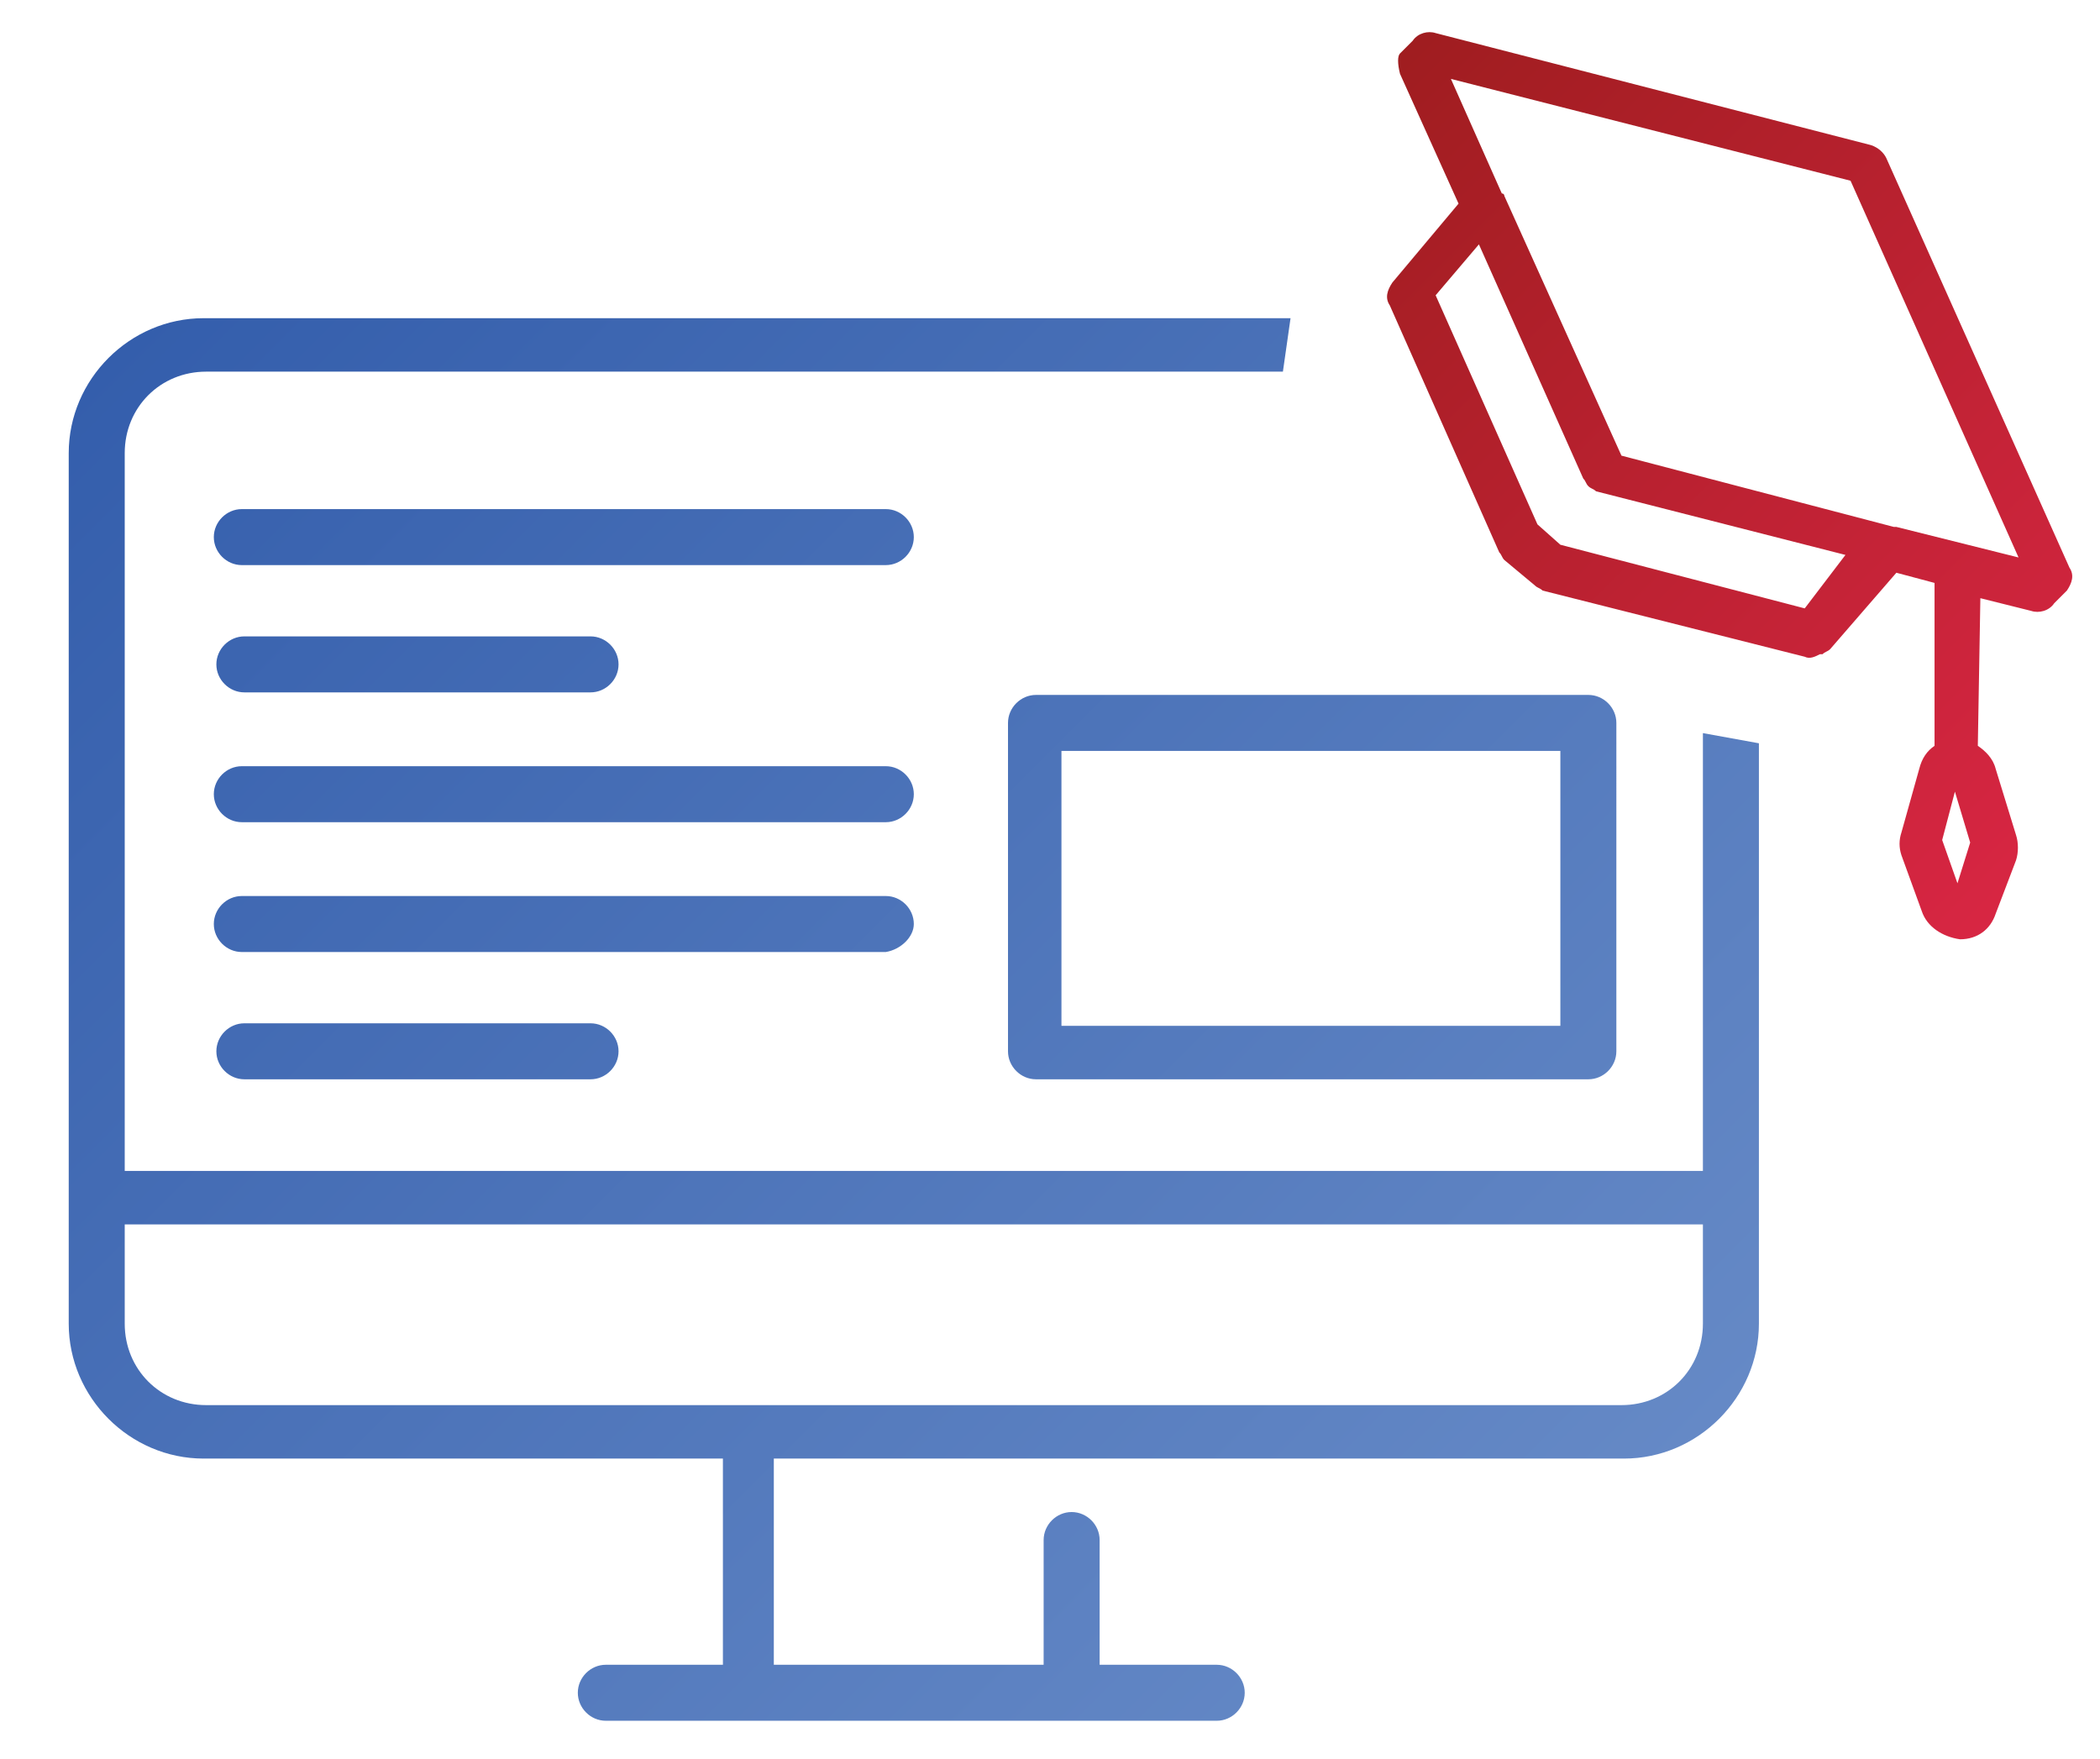
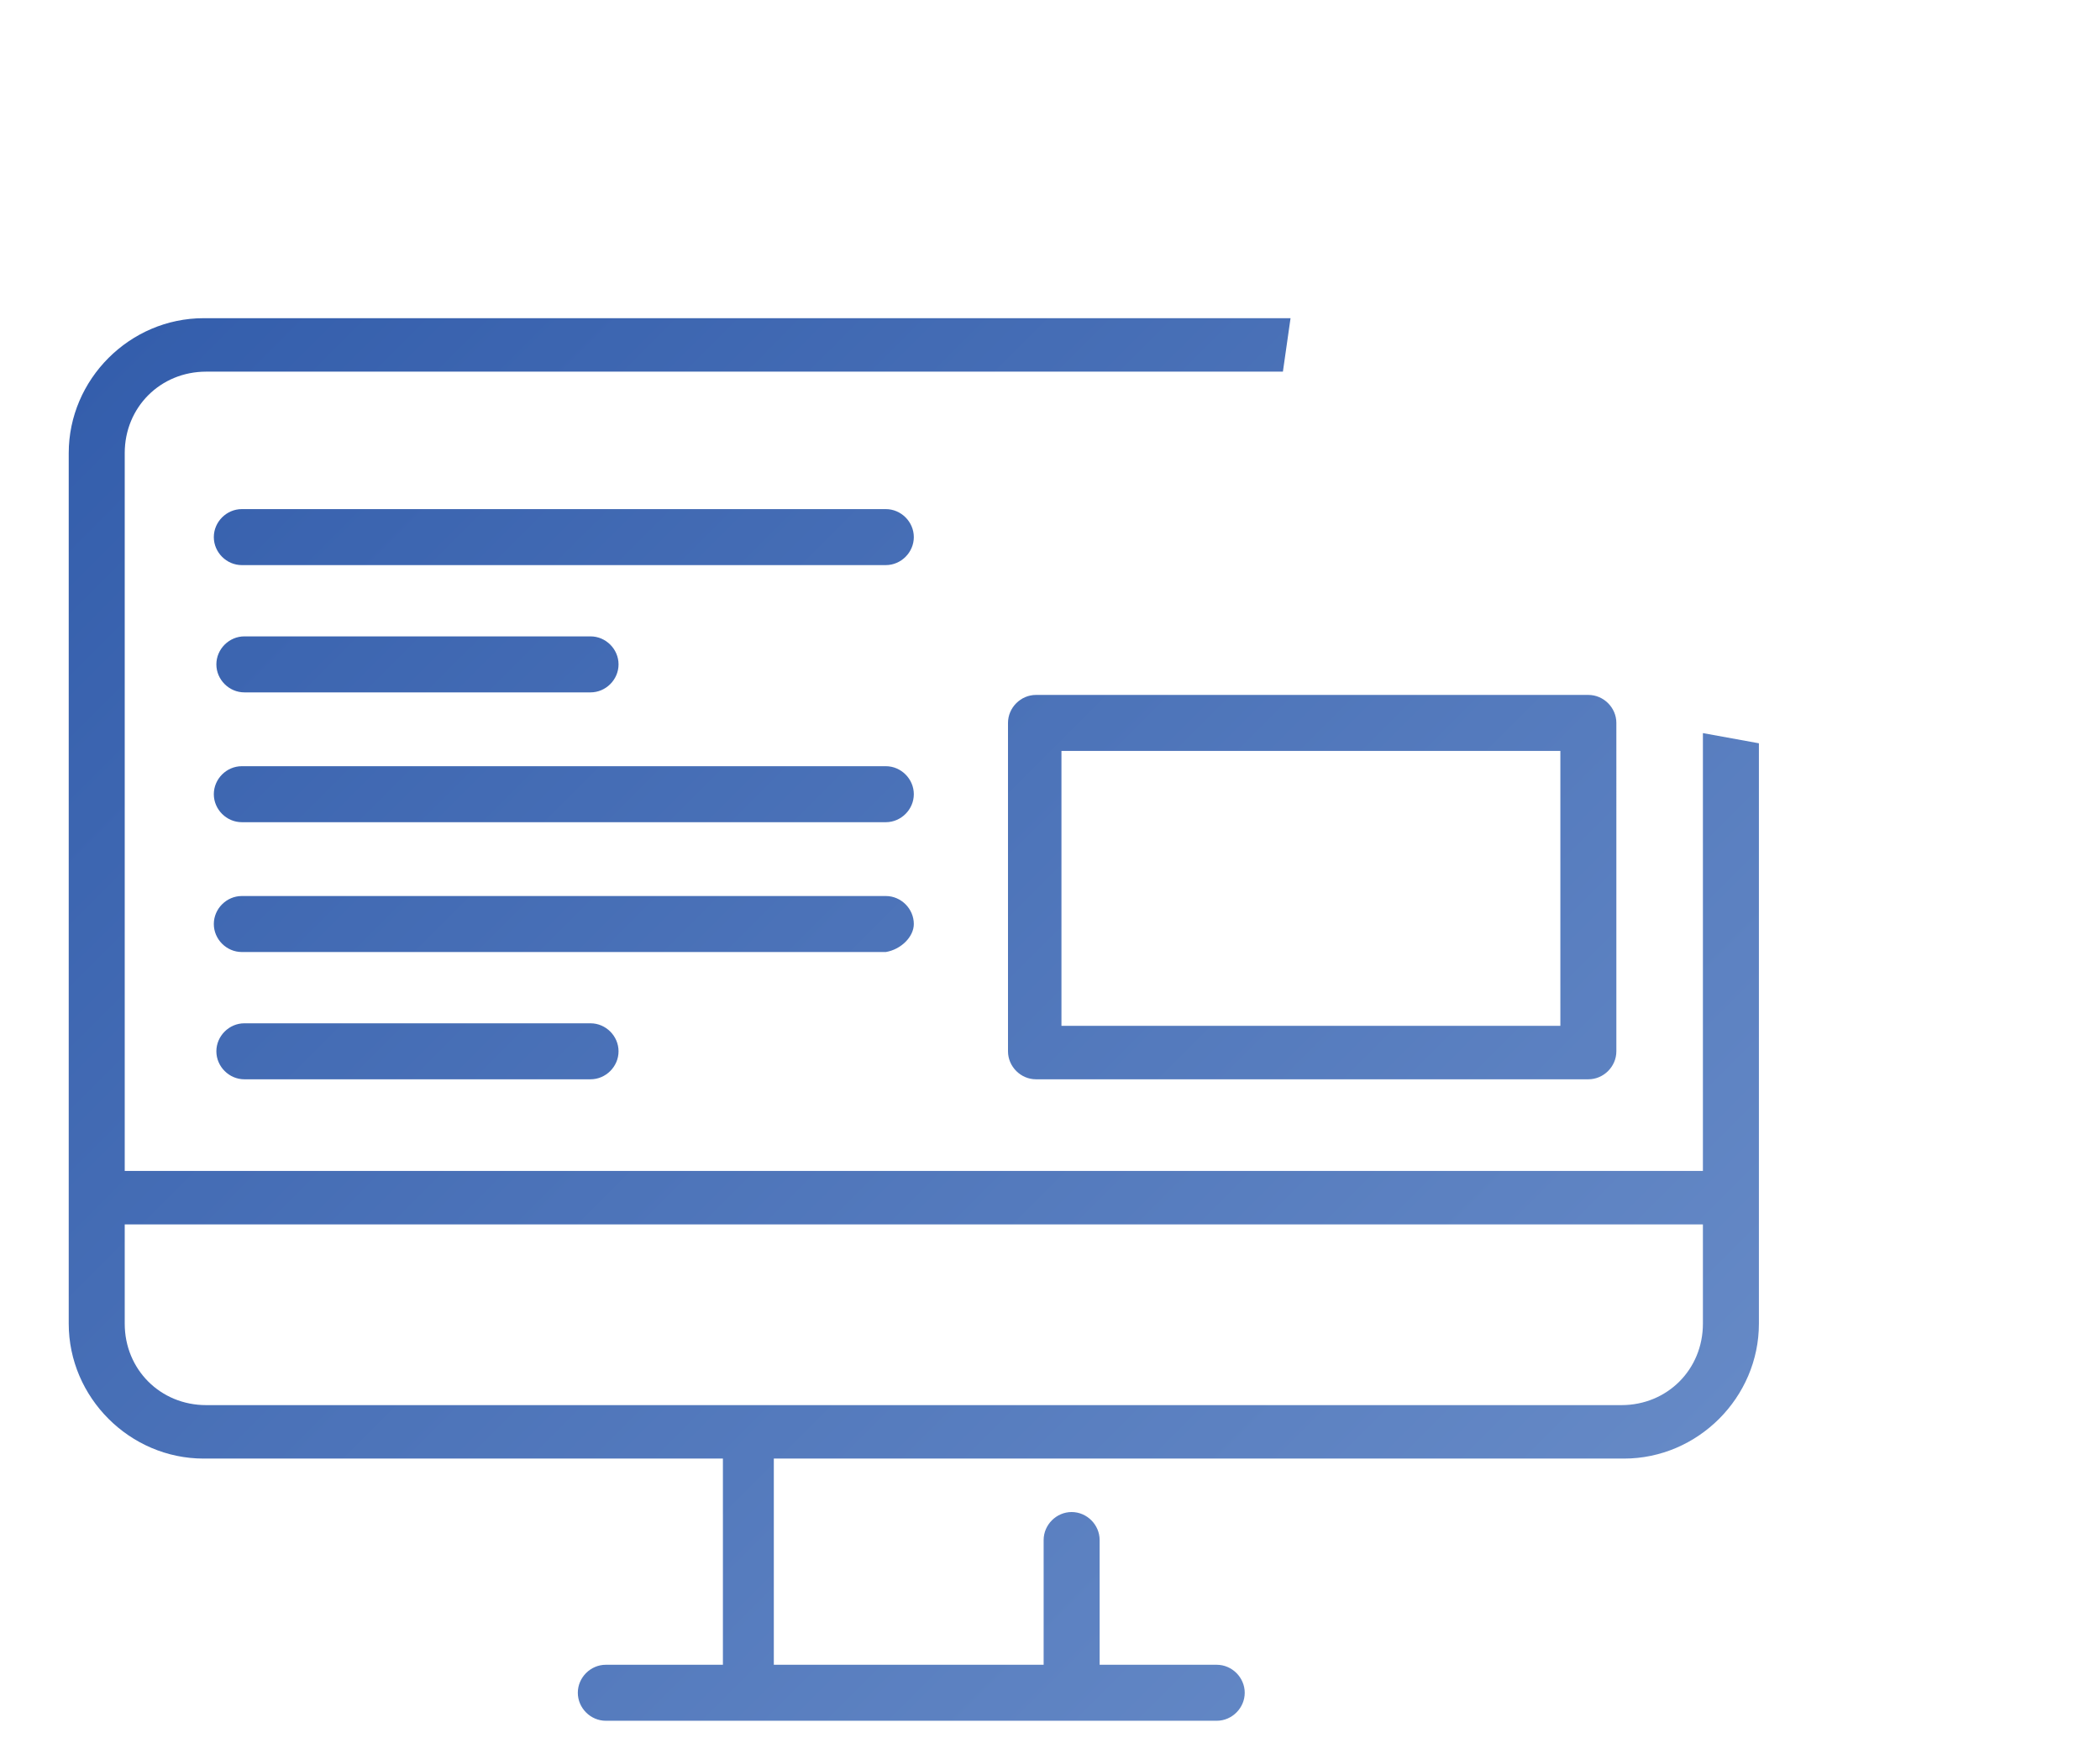
<svg xmlns="http://www.w3.org/2000/svg" version="1.1" id="Слой_1" x="0px" y="0px" viewBox="0 0 82.5 69.1" style="enable-background:new 0 0 82.5 69.1;" xml:space="preserve">
  <style type="text/css">
	.st0{fill:url(#SVGID_1_);}
	.st1{fill:url(#SVGID_2_);}
</style>
  <linearGradient id="SVGID_1_" gradientUnits="userSpaceOnUse" x1="3.325" y1="-621.504" x2="-37.154" y2="-624.947" gradientTransform="matrix(0.764 0.645 -0.645 0.764 -319.762 503.927)">
    <stop offset="0" style="stop-color:#D82643" />
    <stop offset="1" style="stop-color:#A01D20" />
  </linearGradient>
-   <path class="st0" d="M55,2.9L57.3,8l-2.6,3.1c-0.2,0.3-0.3,0.6-0.1,0.9l4.3,9.7c0.1,0.1,0.1,0.2,0.2,0.3l1.2,1  c0.1,0.1,0.2,0.1,0.3,0.2l10.3,2.6c0.2,0.1,0.4,0,0.6-0.1h0.1c0.1-0.1,0.2-0.1,0.3-0.2l2.6-3l1.5,0.4v6.4c-0.3,0.2-0.5,0.5-0.6,0.9  l-0.7,2.5c-0.1,0.3-0.1,0.6,0,0.9l0.8,2.2c0.2,0.6,0.8,1,1.5,1.1l0,0l0,0l0,0c0.7,0,1.2-0.4,1.4-1l0.8-2.1c0.1-0.3,0.1-0.7,0-1  l-0.8-2.6c-0.1-0.4-0.4-0.7-0.7-0.9l0.1-5.8l2,0.5c0.3,0.1,0.7,0,0.9-0.3l0.5-0.5c0.2-0.3,0.3-0.6,0.1-0.9L74.1,6.2  C74,6,73.8,5.8,73.5,5.7L56.4,1.3c-0.3-0.1-0.7,0-0.9,0.3L55,2.1C54.9,2.2,54.9,2.5,55,2.9z M76.9,34.7L76.3,33l0.5-1.9l0.6,2  L76.9,34.7z M70.9,23.9l-9.6-2.5l-0.9-0.8l-4-9l1.7-2l4.1,9.2c0.1,0.1,0.1,0.2,0.2,0.3c0.1,0.1,0.2,0.1,0.3,0.2l9.8,2.5L70.9,23.9  L70.9,23.9z M72.7,7.1l6.6,14.8l-4.8-1.2h-0.1l-10.7-2.8L59.1,7.7c0,0,0-0.1-0.1-0.1l-2-4.5L72.7,7.1z" />
  <g>
    <g>
      <linearGradient id="SVGID_2_" gradientUnits="userSpaceOnUse" x1="-348.637" y1="-518.605" x2="-401.111" y2="-571.08" gradientTransform="matrix(1 0 0 1 407.331 583.151)">
        <stop offset="0" style="stop-color:#6589C6" />
        <stop offset="1" style="stop-color:#345EAC" />
      </linearGradient>
      <path class="st1" d="M66.9,28.8V46h-62V17.8c0-1.8,1.4-3.2,3.2-3.2c0,0,26.3,0,42.3,0l0.3-2.1c-16,0-42.7,0-42.7,0    c-2.9,0-5.3,2.4-5.3,5.3V52c0,2.9,2.4,5.3,5.3,5.3h20.4v8.1h-4.6c-0.6,0-1.1,0.5-1.1,1.1s0.5,1.1,1.1,1.1h24    c0.6,0,1.1-0.5,1.1-1.1s-0.5-1.1-1.1-1.1h-4.6v-4.9c0-0.6-0.5-1.1-1.1-1.1S41,59.9,41,60.5v4.9H30.4v-8.1h33.4    c2.9,0,5.3-2.4,5.3-5.3V29.2L66.9,28.8z M66.9,52c0,1.8-1.4,3.2-3.2,3.2H8.1c-1.8,0-3.2-1.4-3.2-3.2v-3.9h62L66.9,52L66.9,52z     M34.8,20H9.5c-0.6,0-1.1,0.5-1.1,1.1s0.5,1.1,1.1,1.1h25.3c0.6,0,1.1-0.5,1.1-1.1S35.4,20,34.8,20z M9.6,27.2h13.6    c0.6,0,1.1-0.5,1.1-1.1S23.8,25,23.2,25H9.6c-0.6,0-1.1,0.5-1.1,1.1S9,27.2,9.6,27.2z M34.8,30.1H9.5c-0.6,0-1.1,0.5-1.1,1.1    s0.5,1.1,1.1,1.1h25.3c0.6,0,1.1-0.5,1.1-1.1S35.4,30.1,34.8,30.1z M35.9,36.3c0-0.6-0.5-1.1-1.1-1.1H9.5c-0.6,0-1.1,0.5-1.1,1.1    s0.5,1.1,1.1,1.1h25.3C35.4,37.3,35.9,36.8,35.9,36.3z M9.6,40.2c-0.6,0-1.1,0.5-1.1,1.1s0.5,1.1,1.1,1.1h13.6    c0.6,0,1.1-0.5,1.1-1.1s-0.5-1.1-1.1-1.1H9.6z M39.6,28.4v12.9c0,0.6,0.5,1.1,1.1,1.1h21.7c0.6,0,1.1-0.5,1.1-1.1V28.4    c0-0.6-0.5-1.1-1.1-1.1H40.7C40.1,27.3,39.6,27.8,39.6,28.4z M41.7,29.5h19.6v10.8H41.7V29.5z" />
    </g>
  </g>
</svg>